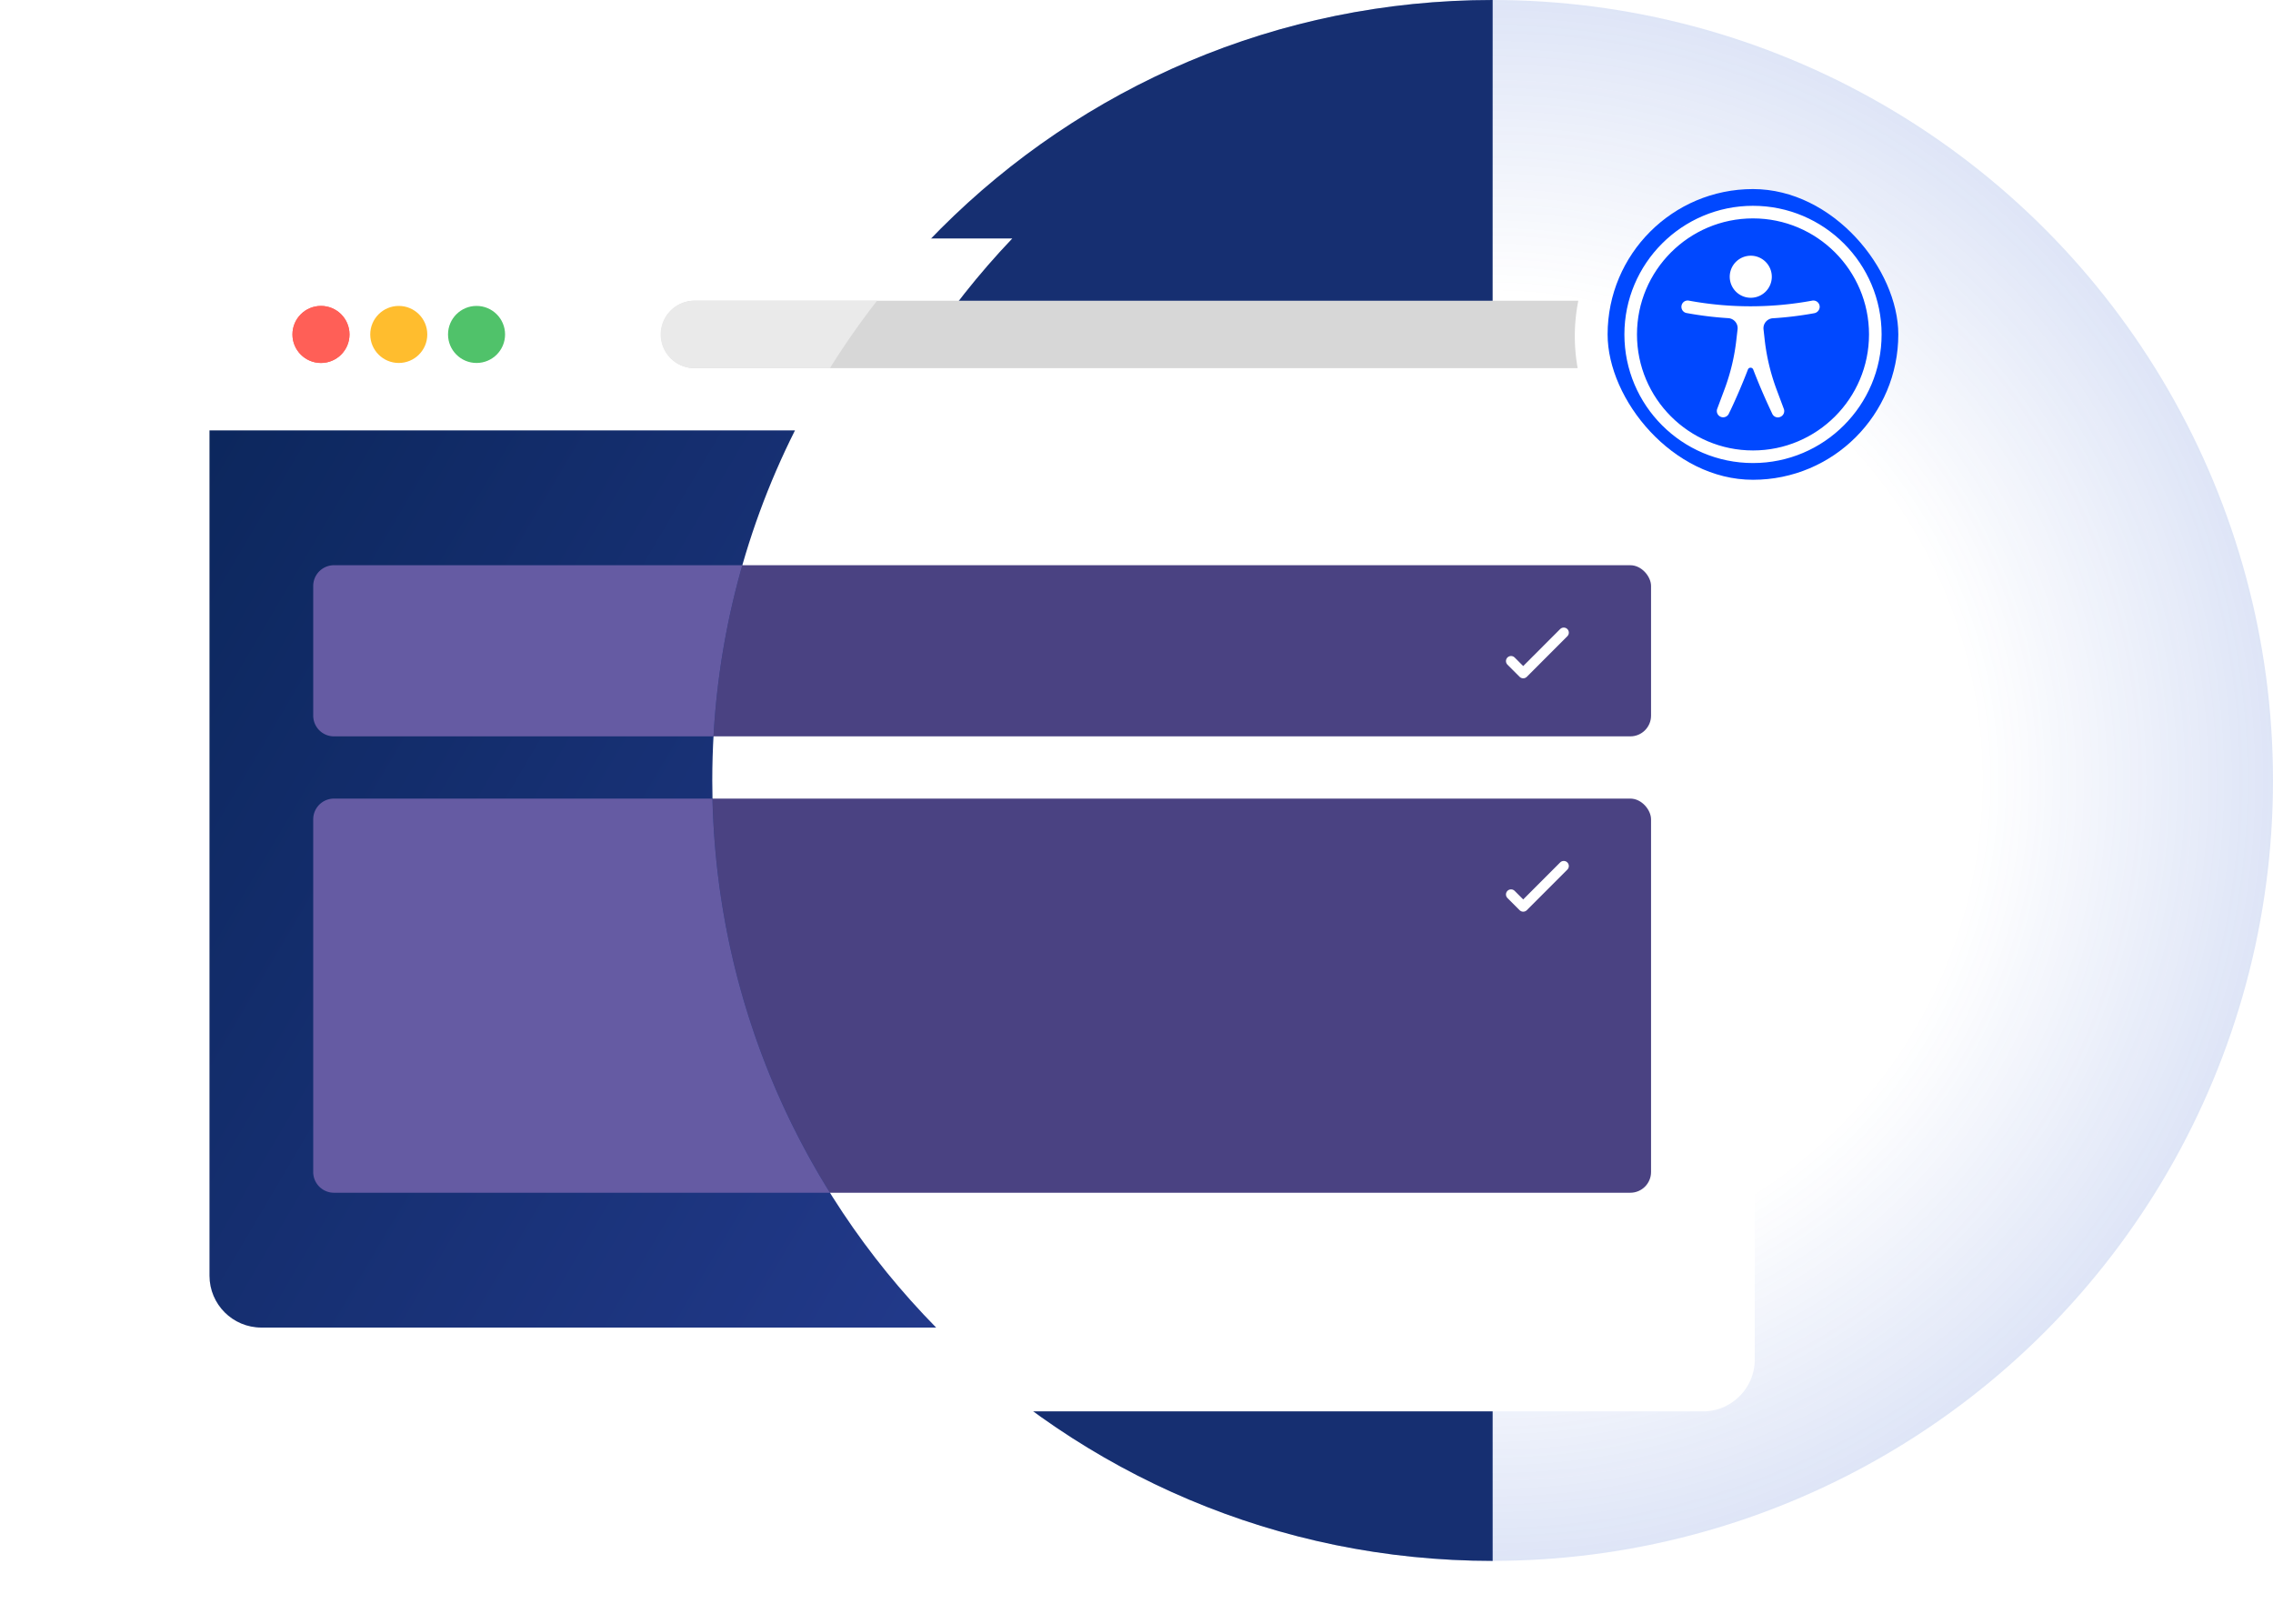
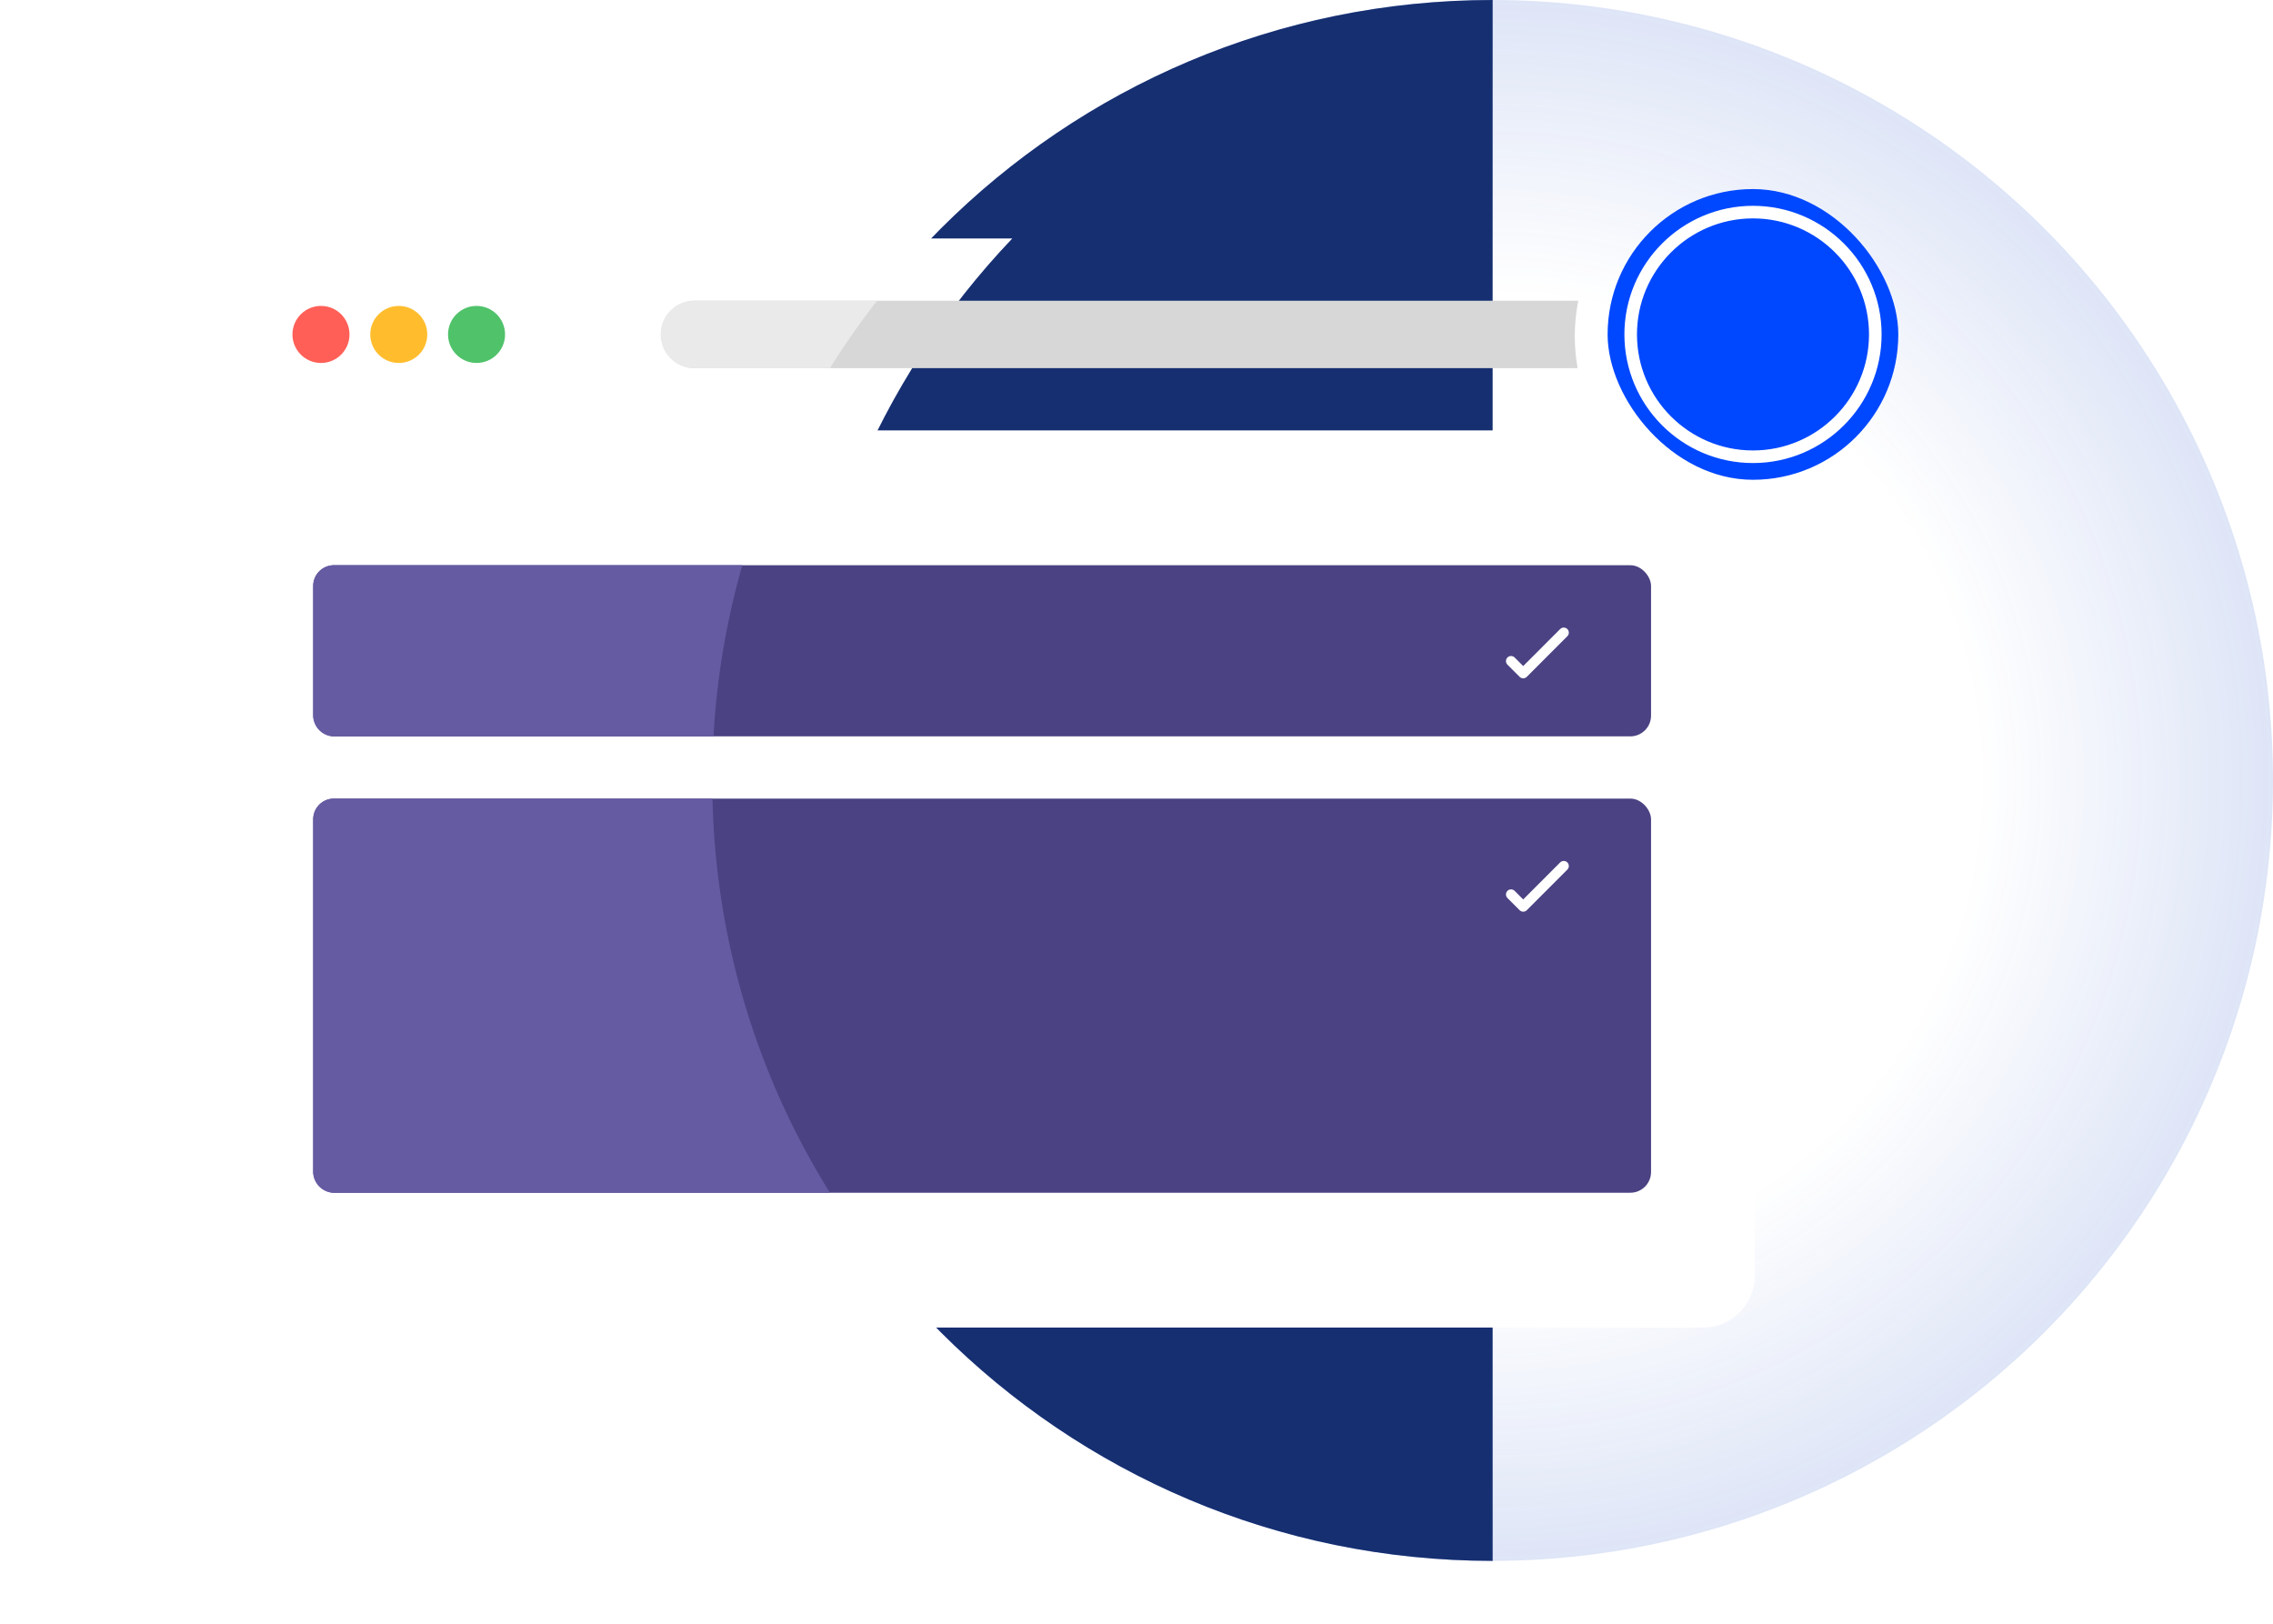
<svg xmlns="http://www.w3.org/2000/svg" width="434" height="310" viewBox="0 0 434 310" fill="none">
  <g filter="url(#filter0_b_1_2814)">
    <circle cx="285" cy="149" r="149" fill="url(#paint0_radial_1_2814)" />
  </g>
  <g filter="url(#filter1_b_1_2814)" fill-rule="evenodd" clip-rule="evenodd">
    <path d="M285 298c-82.29 0-149-66.71-149-149S202.71 0 285 0v298z" fill="url(#paint1_radial_1_2814)" />
    <path d="M285 298c-82.29 0-149-66.71-149-149S202.71 0 285 0v298z" fill="#162F71" />
  </g>
  <g filter="url(#filter2_d_1_2814)">
-     <path fill-rule="evenodd" clip-rule="evenodd" d="M306.221 45.535a33.982 33.982 0 00-5.532 18.637c0 18.854 15.285 34.138 34.138 34.138h.223v145.244c0 5.469-4.433 9.901-9.901 9.901H49.901c-5.468 0-9.901-4.432-9.901-9.901V55.435c0-5.468 4.433-9.9 9.901-9.9h256.32z" fill="#fff" />
-   </g>
+     </g>
  <path fill-rule="evenodd" clip-rule="evenodd" d="M193.277 45.535H49.901c-5.468 0-9.901 4.432-9.901 9.9v188.119c0 5.469 4.433 9.901 9.901 9.901h144.328c-26.211-27.008-42.347-63.847-42.347-104.455 0-40.114 15.746-76.55 41.395-103.465z" fill="#fff" />
  <path fill-rule="evenodd" clip-rule="evenodd" d="M305.812 82.168H40v161.386c0 5.469 4.433 9.901 9.901 9.901h275.248c5.468 0 9.901-4.432 9.901-9.901V98.31h-.223c-12.249 0-22.991-6.451-29.015-16.142z" fill="#fff" />
  <rect x="59.801" y="152.465" width="255.446" height="75.248" rx="3.96" fill="#4A4282" />
  <rect x="59.801" y="107.911" width="255.446" height="32.673" rx="3.96" fill="#4A4282" />
  <path fill-rule="evenodd" clip-rule="evenodd" d="M301.359 57.416a34.26 34.26 0 00-.669 6.757c0 2.087.187 4.13.546 6.114H132.573a6.436 6.436 0 010-12.871h168.786z" fill="#D7D7D7" />
-   <path fill-rule="evenodd" clip-rule="evenodd" d="M151.793 82.168H40v161.386c0 5.469 4.433 9.901 9.901 9.901h128.844C152.308 226.566 136 189.688 136 149c0-24.03 5.689-46.732 15.793-66.832z" fill="url(#paint2_linear_1_2814)" />
  <path fill-rule="evenodd" clip-rule="evenodd" d="M136.04 152.465H63.765a3.96 3.96 0 00-3.96 3.961v67.326a3.96 3.96 0 003.96 3.961h94.699c-13.667-21.925-21.795-47.66-22.424-75.248zM141.738 107.911H63.765a3.96 3.96 0 00-3.96 3.96v24.753a3.96 3.96 0 003.96 3.96h72.469a148.606 148.606 0 015.504-32.673z" fill="#655BA3" />
  <path fill-rule="evenodd" clip-rule="evenodd" d="M167.462 57.416h-34.885a6.435 6.435 0 100 12.871h25.888a149.304 149.304 0 018.997-12.871z" fill="#EAEAEA" />
-   <circle cx="61.286" cy="63.851" r="5.446" fill="#FF5F57" />
  <circle cx="61.286" cy="63.851" r="5.446" fill="#FF5F57" />
  <circle cx="76.14" cy="63.851" r="5.446" fill="#FFBD2E" />
  <circle cx="90.991" cy="63.851" r="5.446" fill="#50C26A" />
  <rect x="306.953" y="36.096" width="55.503" height="55.503" rx="27.752" fill="#0048FF" />
-   <path d="M337.086 55.714a4.015 4.015 0 10-5.678-5.677 4.015 4.015 0 005.678 5.677zM346.008 57.398a64.77 64.77 0 01-23.541 0 1.186 1.186 0 00-1.23.525 1.18 1.18 0 00-.171.438 1.18 1.18 0 00.005.47 1.197 1.197 0 00.958.932c2.636.485 5.297.811 7.971.978a1.917 1.917 0 011.704 1.37c.073.25.094.511.063.769l-.234 2.007a39.475 39.475 0 01-2.19 9.249l-1.459 3.905a1.202 1.202 0 00.704 1.551 1.203 1.203 0 001.551-.704l.358-.73a116.927 116.927 0 003.248-7.614.536.536 0 01.503-.345.543.543 0 01.504.345A122.5 122.5 0 00338 78.165l.373.796a1.193 1.193 0 001.08.73 1.17 1.17 0 00.416-.08 1.198 1.198 0 00.73-1.548l-1.46-3.905a39.9 39.9 0 01-2.19-9.249l-.226-2.022a1.918 1.918 0 01.065-.764 1.919 1.919 0 01.962-1.156c.23-.118.482-.187.739-.204a67.524 67.524 0 007.906-.964 1.26 1.26 0 001.051-1.219 1.207 1.207 0 00-1.438-1.182z" fill="#fff" />
  <path fill-rule="evenodd" clip-rule="evenodd" d="M310.582 63.847c0 13.311 10.82 24.132 24.131 24.132 13.312 0 24.132-10.82 24.132-24.132 0-13.311-10.82-24.132-24.132-24.132-13.311 0-24.131 10.82-24.131 24.132zm1.555 0c0-12.455 10.12-22.575 22.575-22.575s22.575 10.12 22.575 22.575-10.12 22.574-22.575 22.574-22.575-10.12-22.575-22.574z" fill="#fff" />
-   <path d="M334.713 87.556c-13.077 0-23.708-10.631-23.708-23.71h-.847c0 13.546 11.01 24.556 24.555 24.556v-.846zm23.709-23.71c0 13.079-10.631 23.71-23.709 23.71v.846c13.545 0 24.555-11.01 24.555-24.555h-.846zm-23.709-23.708c13.078 0 23.709 10.631 23.709 23.709h.846c0-13.545-11.01-24.555-24.555-24.555v.846zm-23.708 23.709c0-13.078 10.631-23.709 23.708-23.709v-.846c-13.545 0-24.555 11.01-24.555 24.555h.847zm23.707-22.998c-12.689 0-22.998 10.309-22.998 22.998h.846c0-12.222 9.931-22.152 22.152-22.152v-.846zm22.998 22.998c0-12.69-10.309-22.998-22.998-22.998v.846c12.221 0 22.152 9.93 22.152 22.152h.846zm-22.998 22.998c12.689 0 22.998-10.31 22.998-22.998h-.846c0 12.221-9.931 22.151-22.152 22.151v.847zm-22.998-22.998c0 12.688 10.309 22.998 22.998 22.998v-.847c-12.221 0-22.152-9.93-22.152-22.151h-.846z" fill="#fff" />
+   <path d="M334.713 87.556c-13.077 0-23.708-10.631-23.708-23.71h-.847c0 13.546 11.01 24.556 24.555 24.556v-.846zm23.709-23.71c0 13.079-10.631 23.71-23.709 23.71v.846c13.545 0 24.555-11.01 24.555-24.555h-.846m-23.709-23.708c13.078 0 23.709 10.631 23.709 23.709h.846c0-13.545-11.01-24.555-24.555-24.555v.846zm-23.708 23.709c0-13.078 10.631-23.709 23.708-23.709v-.846c-13.545 0-24.555 11.01-24.555 24.555h.847zm23.707-22.998c-12.689 0-22.998 10.309-22.998 22.998h.846c0-12.222 9.931-22.152 22.152-22.152v-.846zm22.998 22.998c0-12.69-10.309-22.998-22.998-22.998v.846c12.221 0 22.152 9.93 22.152 22.152h.846zm-22.998 22.998c12.689 0 22.998-10.31 22.998-22.998h-.846c0 12.221-9.931 22.151-22.152 22.151v.847zm-22.998-22.998c0 12.688 10.309 22.998 22.998 22.998v-.847c-12.221 0-22.152-9.93-22.152-22.151h-.846z" fill="#fff" />
  <path d="M298.579 120.782l-7.742 7.75-2.323-2.322M298.579 165.337l-7.742 7.75-2.323-2.323" stroke="#fff" stroke-width="1.938" stroke-linecap="round" stroke-linejoin="round" />
  <defs>
    <filter id="filter0_b_1_2814" x="108.277" y="-27.723" width="353.446" height="353.446" filterUnits="userSpaceOnUse" color-interpolation-filters="sRGB">
      <feFlood flood-opacity="0" result="BackgroundImageFix" />
      <feGaussianBlur in="BackgroundImageFix" stdDeviation="13.861" />
      <feComposite in2="SourceAlpha" operator="in" result="effect1_backgroundBlur_1_2814" />
      <feBlend in="SourceGraphic" in2="effect1_backgroundBlur_1_2814" result="shape" />
    </filter>
    <filter id="filter1_b_1_2814" x="108.277" y="-27.723" width="204.446" height="353.446" filterUnits="userSpaceOnUse" color-interpolation-filters="sRGB">
      <feFlood flood-opacity="0" result="BackgroundImageFix" />
      <feGaussianBlur in="BackgroundImageFix" stdDeviation="13.861" />
      <feComposite in2="SourceAlpha" operator="in" result="effect1_backgroundBlur_1_2814" />
      <feBlend in="SourceGraphic" in2="effect1_backgroundBlur_1_2814" result="shape" />
    </filter>
    <filter id="filter2_d_1_2814" x="0" y="21.535" width="375.05" height="287.921" filterUnits="userSpaceOnUse" color-interpolation-filters="sRGB">
      <feFlood flood-opacity="0" result="BackgroundImageFix" />
      <feColorMatrix in="SourceAlpha" values="0 0 0 0 0 0 0 0 0 0 0 0 0 0 0 0 0 0 127 0" result="hardAlpha" />
      <feOffset dy="16" />
      <feGaussianBlur stdDeviation="20" />
      <feColorMatrix values="0 0 0 0 0.11 0 0 0 0 0.204 0 0 0 0 0.494 0 0 0 0.15 0" />
      <feBlend in2="BackgroundImageFix" result="effect1_dropShadow_1_2814" />
      <feBlend in="SourceGraphic" in2="effect1_dropShadow_1_2814" result="shape" />
    </filter>
    <radialGradient id="paint0_radial_1_2814" cx="0" cy="0" r="1" gradientUnits="userSpaceOnUse" gradientTransform="rotate(90 68 217) scale(149)">
      <stop offset=".62" stop-color="#214FC8" stop-opacity="0" />
      <stop offset="1" stop-color="#214FC8" stop-opacity=".15" />
    </radialGradient>
    <radialGradient id="paint1_radial_1_2814" cx="0" cy="0" r="1" gradientUnits="userSpaceOnUse" gradientTransform="matrix(0 -149 149 0 285 149)">
      <stop offset=".62" stop-color="#214FC8" stop-opacity="0" />
      <stop offset="1" stop-color="#214FC8" stop-opacity=".15" />
    </radialGradient>
    <linearGradient id="paint2_linear_1_2814" x1="40" y1="82.168" x2="330.594" y2="253.456" gradientUnits="userSpaceOnUse">
      <stop stop-color="#0C275D" />
      <stop offset="1" stop-color="#3045A7" />
    </linearGradient>
  </defs>
</svg>